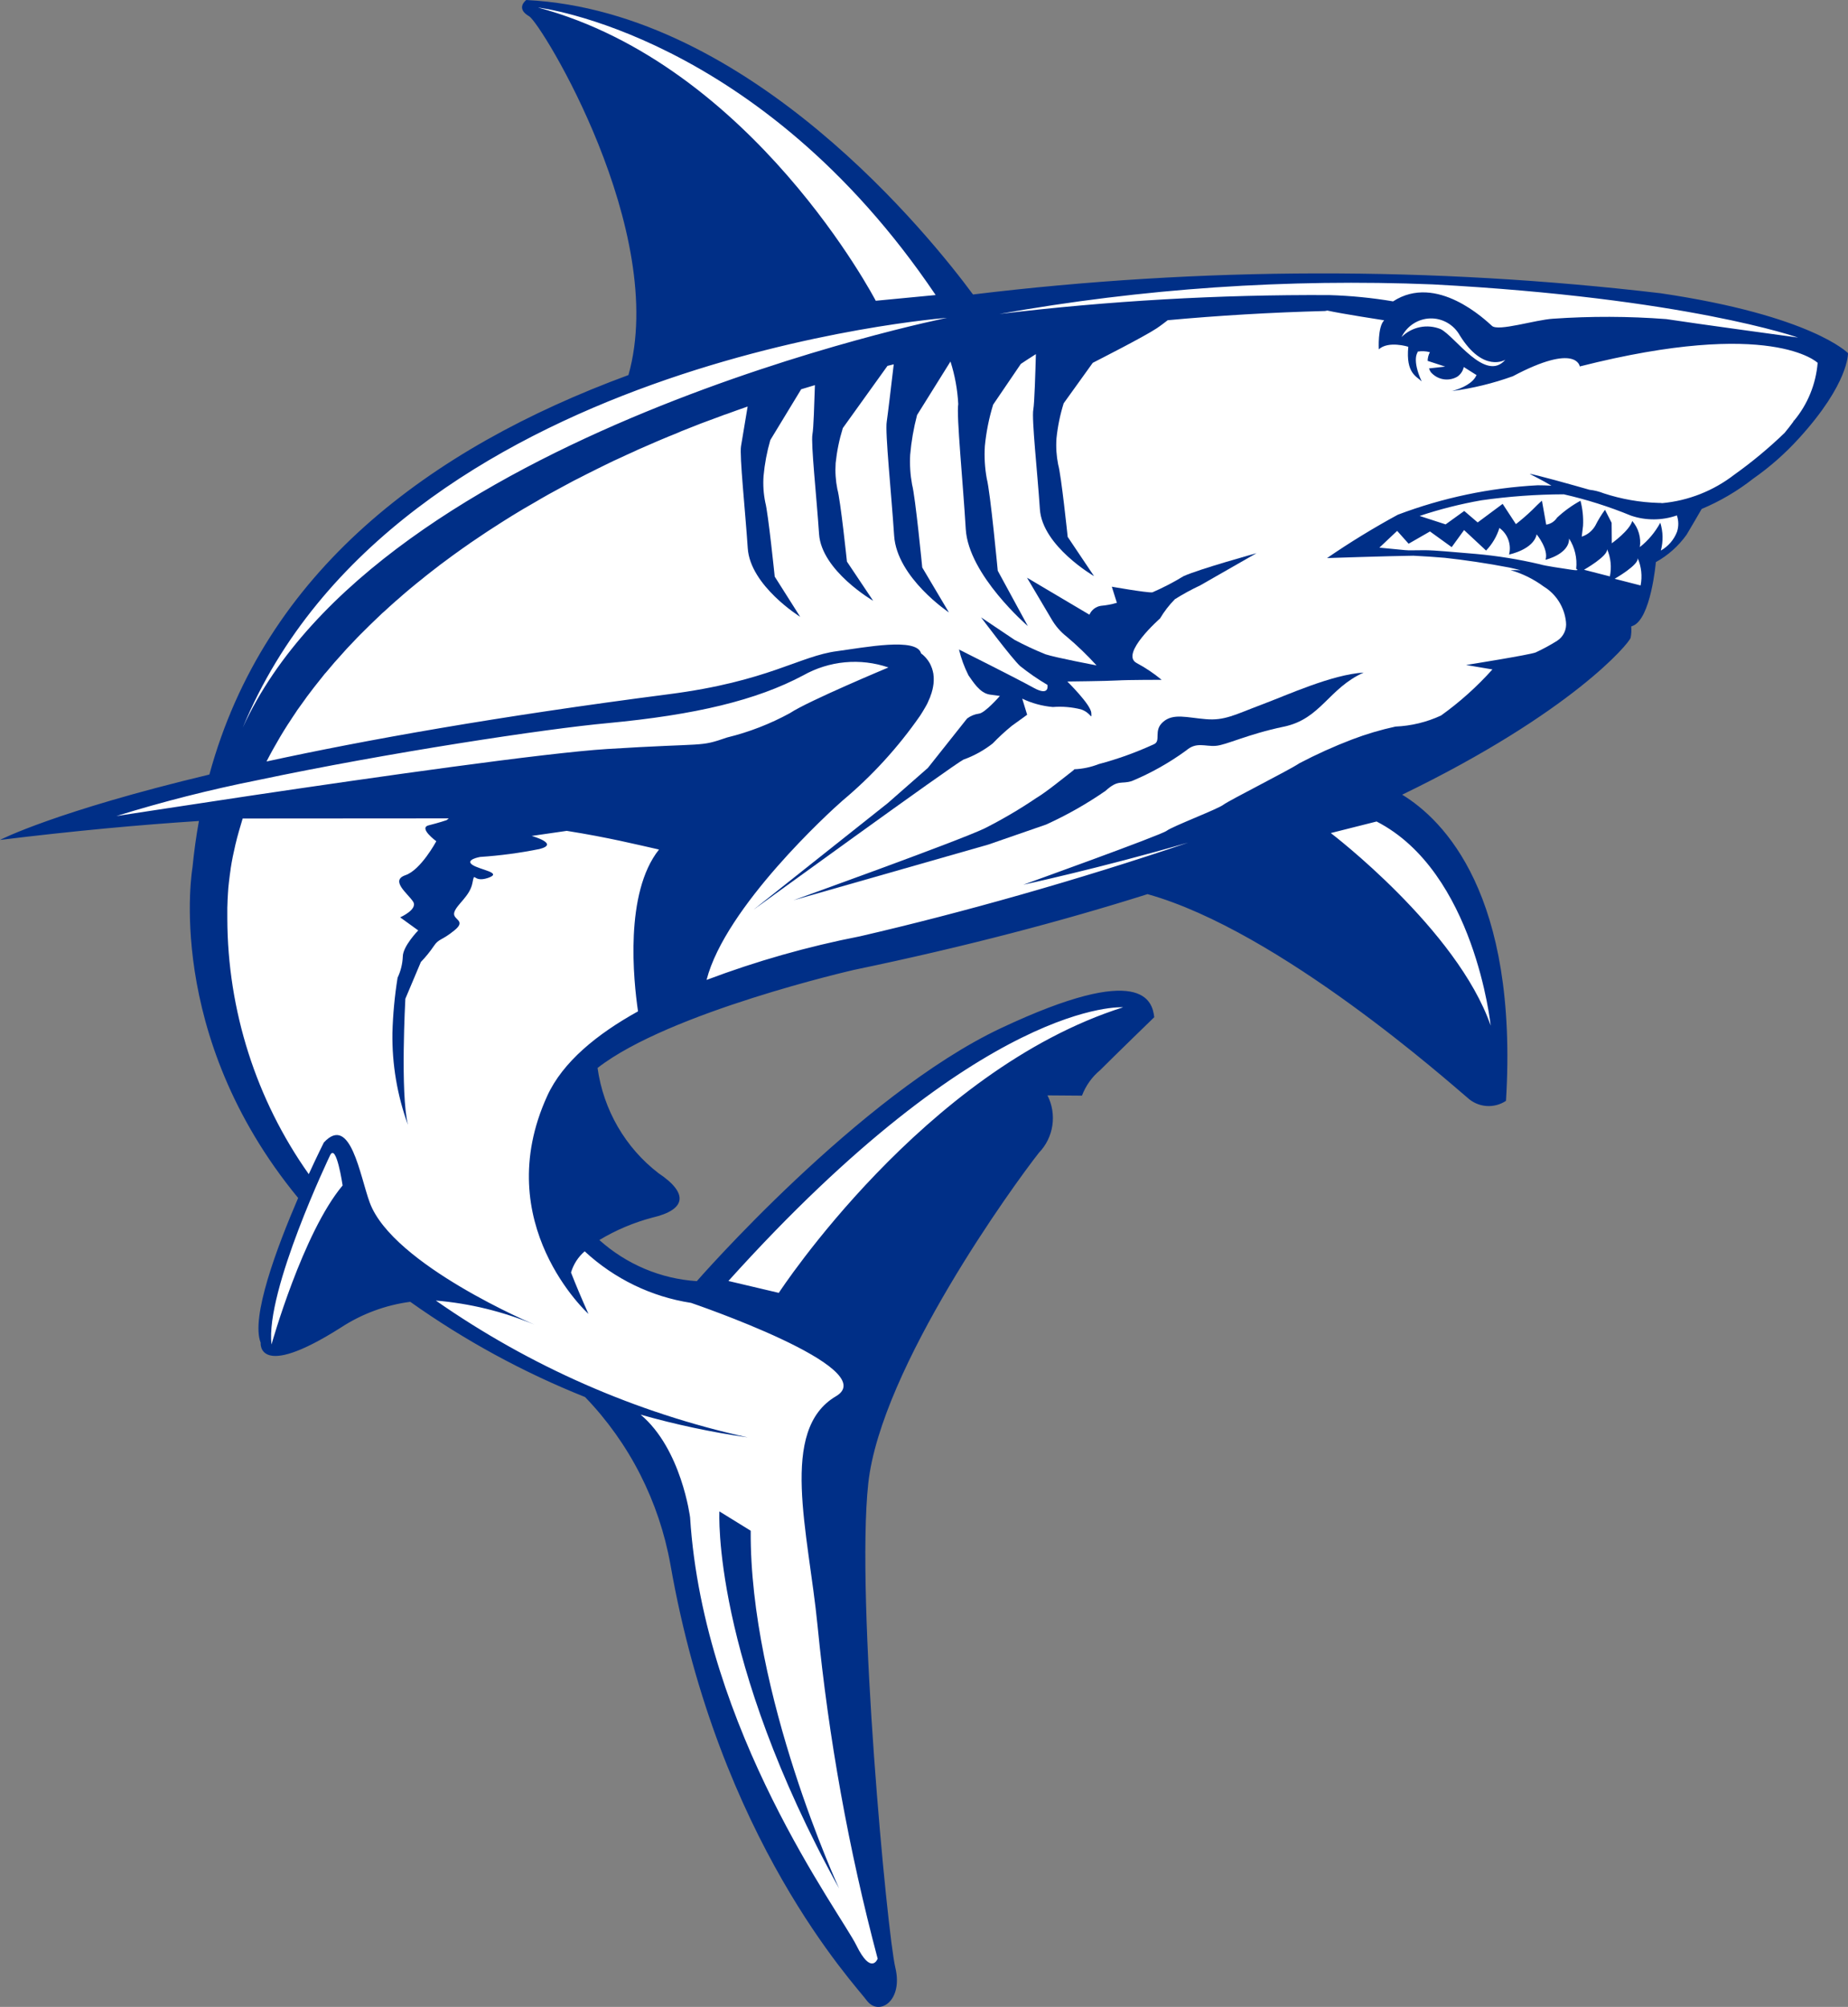
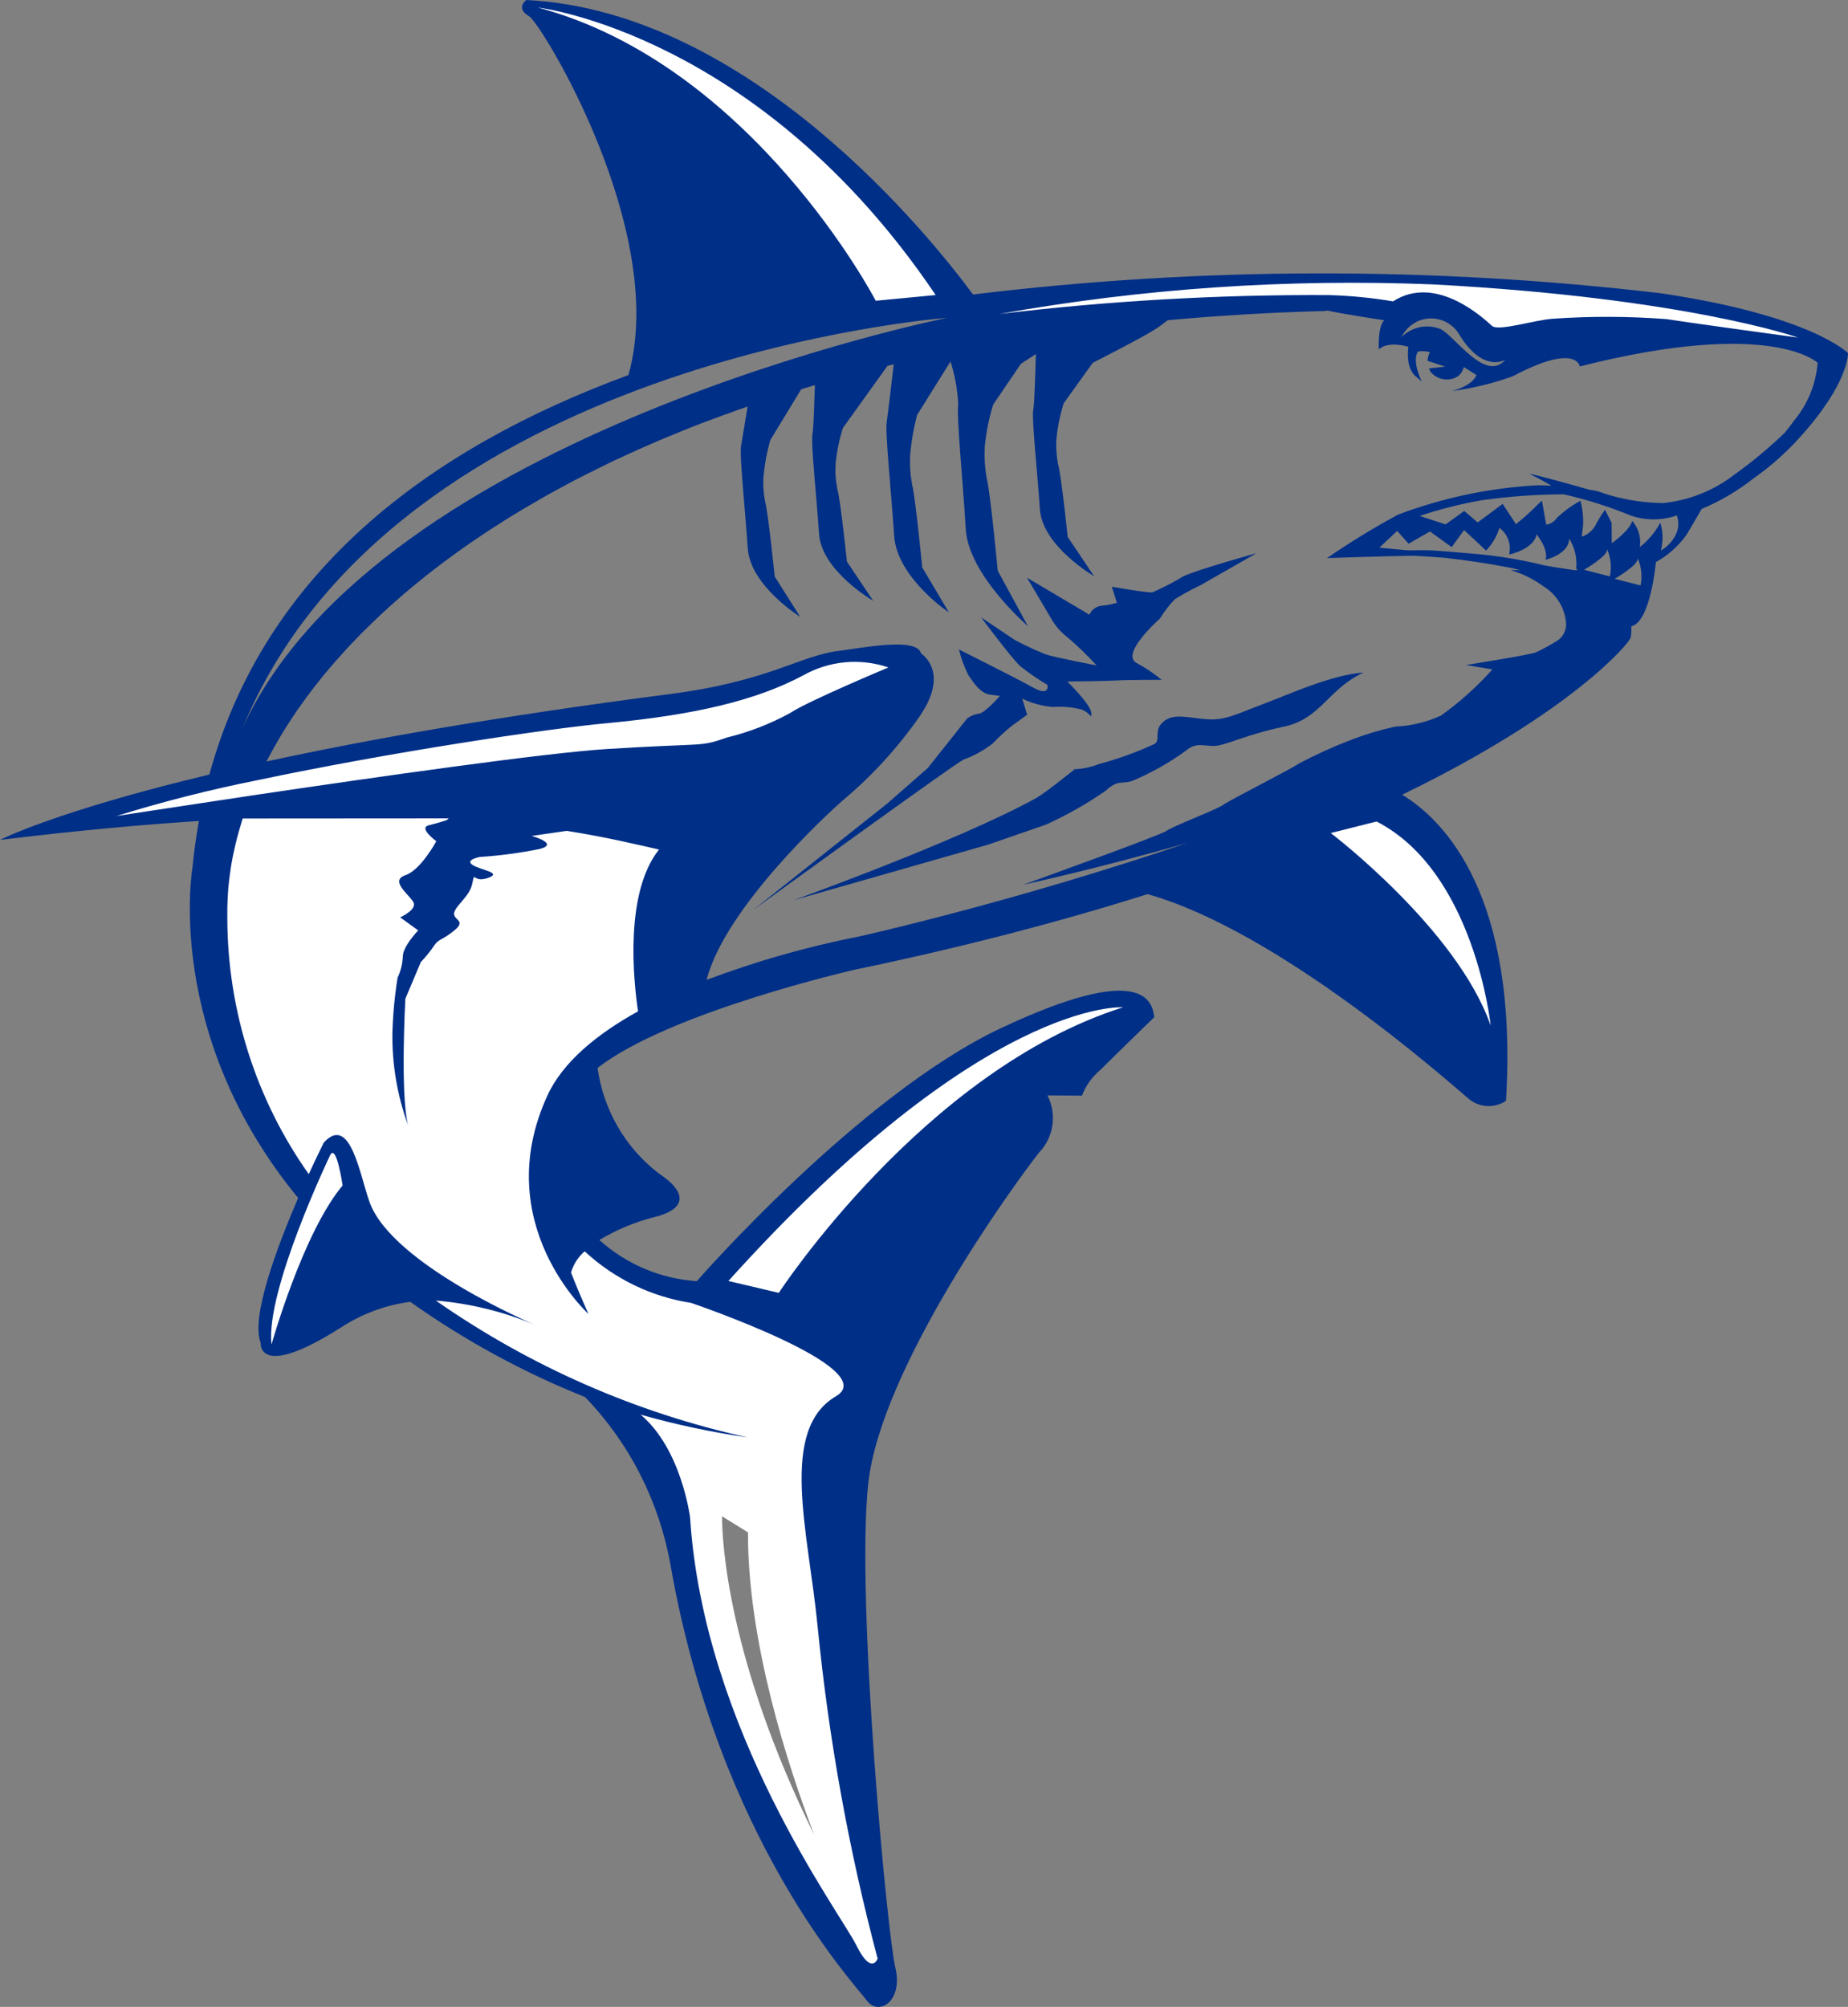
<svg xmlns="http://www.w3.org/2000/svg" width="349" height="379" viewBox="0 0 349 379" fill="none">
  <rect x="0" y="0" width="349" height="379" fill="#808080" stroke="none" />
  <g clip-path="url(#clip0_4585_3895)">
    <path d="M62.793 217.216C62.428 217.216 62.114 217.452 61.878 217.947C61.373 218.993 49.579 243.776 50.767 253.959L51.778 254.035C51.832 253.823 57.741 232.95 65.101 224.2L65.244 224.033L65.213 223.787C64.241 217.216 63.145 217.216 62.793 217.216Z" fill="white" />
    <path d="M114.721 141.957C121.033 141.564 125.108 141.406 127.795 141.299C131.094 141.451 134.39 140.928 137.486 139.759C139.05 139.219 140.398 138.802 141.623 138.411C144.39 137.734 147.035 136.618 149.461 135.103C152.796 132.874 167.816 126.581 167.966 126.526L169.089 126.046L167.966 125.565C165.945 124.802 163.802 124.433 161.648 124.477C158.086 124.496 154.583 125.394 151.437 127.093C142.675 131.729 131.369 134.479 114.724 136.033C103.658 137.059 73.7 141.499 48.517 146.827C39.502 148.619 30.584 150.885 21.799 153.617L22.042 154.644C22.042 154.644 32.948 152.931 47.463 150.766C71.791 147.151 103.2 142.689 114.721 141.957Z" fill="white" />
    <path d="M211.78 189.693C209.851 189.693 202.587 190.212 190.158 196.829C174.001 205.425 156.182 220.478 137.192 241.574L136.616 242.232L147.307 244.747L147.505 244.439C147.781 244.027 175.241 202.435 212.264 190.718L212.135 189.709C212.017 189.696 211.898 189.69 211.78 189.693Z" fill="white" />
    <path d="M154.916 307.009C154.568 303.395 154.063 299.754 153.571 296.209C151.612 282.237 149.775 269.039 158.139 264.122C158.652 263.91 159.088 263.54 159.386 263.065C159.684 262.589 159.829 262.031 159.801 261.468C159.204 255.414 133.591 246.538 130.604 245.532C123.203 244.396 116.3 241.047 110.771 235.91L110.42 235.584L110.082 235.91C108.777 237.03 107.824 238.515 107.341 240.181L107.297 240.344L107.361 240.5C107.989 242.123 108.676 243.775 109.423 245.532C104.863 240.425 101.895 234.055 100.896 227.229C99.896 220.402 100.91 213.428 103.808 207.189C106.381 201.528 112.076 196.245 120.746 191.446L121.063 191.283L121.012 190.909C120.06 184.498 118.537 168.712 124.87 160.744L125.344 160.089L124.569 159.917C123.764 159.742 122.9 159.544 121.958 159.339C118.165 158.454 113.455 157.4 107.119 156.387L107.037 156.371L100.336 157.346L100.292 158.375C101.171 158.571 102.004 158.939 102.746 159.457C102.438 159.639 102.102 159.766 101.753 159.834C98.068 160.566 94.342 161.062 90.597 161.319C89.812 161.437 88.487 161.788 88.32 162.61C88.262 162.897 88.32 163.323 88.938 163.754C89.624 164.137 90.347 164.447 91.096 164.679C91.534 164.801 91.961 164.962 92.372 165.159C92.242 165.203 92.115 165.254 91.99 165.312C91.621 165.43 91.239 165.501 90.853 165.524C90.562 165.534 90.274 165.449 90.034 165.281C89.897 165.188 89.738 165.133 89.573 165.121C89.034 165.121 88.942 165.543 88.716 166.674C88.355 167.937 87.673 169.08 86.74 169.989C86.136 170.588 85.652 171.301 85.316 172.088C85.225 172.42 85.236 172.772 85.347 173.097C85.459 173.422 85.666 173.704 85.941 173.905C86.112 174.084 86.282 174.247 86.276 174.385C86.276 174.449 86.207 174.724 85.484 175.299C84.792 175.887 84.042 176.399 83.244 176.826C82.523 177.169 81.913 177.717 81.49 178.403C80.774 179.433 79.978 180.402 79.11 181.301L76.076 188.406L76.038 188.585C76.007 189.13 75.478 199.145 75.85 206.56C74.905 202.814 74.493 198.95 74.629 195.085C74.747 191.667 75.052 188.258 75.543 184.875C76.166 183.559 76.516 182.126 76.571 180.665C76.571 179.227 78.581 176.861 79.346 176.084L79.783 175.649L76.564 173.321C77.322 172.88 78.387 172.142 78.633 171.25C78.699 171.037 78.717 170.812 78.684 170.591C78.651 170.37 78.568 170.16 78.441 169.977C78.126 169.531 77.781 169.108 77.407 168.712C76.724 167.954 75.782 166.91 75.915 166.354C75.98 166.085 76.39 165.894 76.714 165.788C79.793 164.756 82.722 159.339 82.831 159.099L83.07 158.694L82.681 158.428C81.722 157.716 80.827 156.748 80.838 156.474C80.907 156.428 80.985 156.398 81.067 156.387C83.005 155.883 84.446 155.395 84.497 155.379L84.668 155.282C84.668 155.282 84.818 155.162 85.067 154.969L86.245 154.034L45.838 154.043L45.435 154.109L45.333 154.467C45.118 155.138 44.937 155.781 44.722 156.429L44.599 156.866C44.384 157.652 44.193 158.451 44.036 159.121L43.995 159.255C43.606 160.847 43.288 162.45 43.046 164.111C42.93 164.827 42.834 165.524 42.759 166.226L42.728 166.556C42.643 167.284 42.588 168.015 42.534 168.762L42.52 168.934C42.472 169.581 42.445 170.229 42.431 170.88L42.421 171.394C42.418 172.095 42.418 172.793 42.421 173.486C42.487 190.915 47.898 207.887 57.898 222.034L58.4 222.777L58.783 221.961C60.257 218.739 61.363 216.472 61.575 216.06C62.068 215.41 62.79 214.98 63.589 214.861C65.678 214.861 67.153 219.954 68.224 223.675C68.614 225.017 68.986 226.281 69.347 227.298C72.256 235.121 84.541 242.606 92.878 246.889C89.446 245.846 85.9 245.246 82.323 245.101L80.63 245.049L82.009 246.043C95.695 255.662 110.748 263.089 126.645 268.066C124.709 267.576 122.835 267.097 121.128 266.652L120.657 267.552C128.13 273.803 129.809 286.487 129.809 286.584C131.963 320.588 150.438 350.111 158.33 362.693C159.774 365 160.815 366.662 161.276 367.603C162.501 370.098 163.621 371.321 164.686 371.321C165.035 371.294 165.369 371.162 165.645 370.942C165.92 370.721 166.126 370.423 166.236 370.084L166.287 369.924L166.236 369.768C160.81 349.192 157.024 328.204 154.916 307.009V307.009ZM136.36 286.351L141.258 289.378C141.193 310.039 148.751 333.338 153.731 346.438C137.367 313.201 136.36 290.962 136.36 286.351Z" fill="white" />
    <path d="M260.198 154.682L260.038 154.583L250.152 157.09L251.019 157.735C251.251 157.921 274.815 175.995 281.038 193.861L282.018 193.635C281.997 193.335 278.785 164.207 260.198 154.682Z" fill="white" />
    <path d="M164.928 57.046L165.089 57.356L177.613 56.148L177.104 55.427C144.068 6.373 102.08 0.95 101.671 0.905L101.479 1.925C141.405 12.602 164.696 56.609 164.928 57.046Z" fill="white" />
    <path d="M246.018 56.188C248.176 56.188 249.848 56.206 251.043 56.254C255.052 56.37 259.048 56.761 263.004 57.427L263.192 57.455L263.373 57.356C264.972 56.295 266.841 55.733 268.749 55.738C273.516 56.1 277.979 58.258 281.267 61.79L281.431 61.92C281.898 62.263 282.473 62.42 283.046 62.359C284.902 62.23 286.744 61.939 288.552 61.489C290.137 61.134 291.74 60.867 293.355 60.691C295.703 60.546 300.906 60.337 305.623 60.337C308.628 60.279 311.633 60.427 314.618 60.778C319.926 61.598 339.312 64.231 339.496 64.271L339.725 63.254C339.523 63.169 317.98 55.717 270.606 53.198C265.585 52.919 260.348 52.786 255.006 52.786C232.754 52.89 210.549 54.893 188.625 58.774L188.779 59.799C218.839 56.67 237.542 56.188 246.018 56.188Z" fill="white" />
-     <path d="M276.112 63.054C275.452 62.046 274.572 61.207 273.54 60.603C272.509 59.999 271.354 59.646 270.166 59.572C268.952 59.648 267.777 60.033 266.748 60.692C265.718 61.35 264.868 62.261 264.274 63.341L265.052 64.003C266.296 62.851 267.89 62.169 269.568 62.069C270.357 62.067 271.135 62.252 271.842 62.609C272.878 63.302 273.828 64.119 274.672 65.043C276.914 67.201 279.434 69.679 281.885 69.679C282.422 69.671 282.951 69.544 283.435 69.305C283.918 69.067 284.345 68.724 284.684 68.299L284.028 67.498C284.015 67.498 280.229 69.679 276.112 63.054Z" fill="white" />
-     <path d="M178.961 60.545L178.821 59.525C159.793 61.462 141.06 65.698 123.016 72.144C95.864 81.896 60.38 101.088 45.391 137.202L46.33 137.612C71.495 82.694 177.896 60.768 178.961 60.545Z" fill="white" />
-     <path d="M343.62 68.159C343.466 67.999 339.67 64.401 327.105 64.401C317.498 64.647 307.953 66.05 298.669 68.58C298.344 68.054 297.876 67.635 297.323 67.373C296.77 67.111 296.154 67.016 295.549 67.099C292.006 67.488 288.59 68.666 285.544 70.55C283.025 71.426 280.462 72.166 277.867 72.769C278.52 72.327 279.028 71.697 279.328 70.96L279.526 70.284L278.901 70.274L276.095 68.495L275.935 69.201C275.796 69.825 275.427 70.369 274.904 70.722C274.412 71.008 273.852 71.152 273.286 71.137C272.792 71.163 272.299 71.076 271.843 70.882C271.387 70.688 270.98 70.392 270.651 70.016L272.979 69.754L273.085 68.738L270.166 67.766C270.209 67.419 270.317 67.083 270.483 66.776L270.787 66.224L270.234 66.022C269.796 65.859 269.331 65.785 268.865 65.803C268.458 65.809 268.051 65.837 267.647 65.888L267.186 65.948L267.196 66.413C266.731 67.608 266.737 68.94 267.213 70.131C266.4 68.756 266.128 67.119 266.452 65.548L266.49 65.121L266.1 64.992C265.16 64.719 264.19 64.574 263.213 64.559C262.417 64.533 261.624 64.684 260.891 65.001C260.769 63.567 261.074 62.129 261.769 60.876L262.506 60.134L261.482 59.985C261.407 59.955 253.422 58.732 250.78 58.141L250.674 58.108L250.231 58.214C240.184 58.47 230.186 59.05 220.498 59.947L220.341 59.955L219.853 60.337C219.372 60.704 218.832 61.116 218.146 61.567C215.944 63.039 208.431 66.889 206.151 68.057L200.47 75.868L200.378 76.024C199.693 78.239 199.237 80.519 199.016 82.83C199.037 83.369 199.027 83.873 199.016 84.369C198.93 85.544 199.042 86.725 199.348 87.862C199.901 89.702 201.112 101.33 201.133 101.446L204.717 106.905C201.877 104.833 197.197 100.722 196.897 96.118C196.733 93.722 196.501 90.954 196.268 88.268C195.848 84.666 195.635 81.043 195.63 77.416C195.866 76.136 196.046 70.284 196.145 66.893L196.163 65.925L195.354 66.434C194.357 67.072 193.377 67.715 192.514 68.269L187.137 76.117L187.058 76.261C186.256 78.863 185.732 81.545 185.495 84.262C185.516 84.918 185.512 85.523 185.502 86.159C185.39 87.623 185.517 89.095 185.877 90.516C186.516 92.971 187.909 107.673 187.915 107.818L192.083 115.606C188.833 112.276 183.256 105.809 182.894 99.881C182.713 96.853 182.447 93.371 182.184 89.993C181.709 85.476 181.47 80.936 181.471 76.393C181.393 73.585 180.899 70.806 180.006 68.149L179.692 66.997L172.755 78.087L172.694 78.25C172.026 80.772 171.585 83.35 171.376 85.954C171.427 86.55 171.417 87.13 171.411 87.7C171.319 89.031 171.436 90.369 171.759 91.663C172.353 93.803 173.657 107.083 173.67 107.215L177.398 113.628C174.541 111.237 169.717 106.468 169.369 101.125C169.192 98.375 168.929 95.204 168.676 92.16C168.225 88.024 167.988 83.866 167.966 79.704C168.198 78.226 169.041 71.019 169.294 68.861L169.379 68.116L167.307 68.635L158.756 80.523L158.681 80.693C157.988 82.906 157.529 85.189 157.313 87.502C157.338 88.012 157.338 88.524 157.313 89.034C157.213 90.207 157.328 91.388 157.654 92.518C158.203 94.386 159.415 105.988 159.422 106.115L163.003 111.572C160.173 109.496 155.493 105.39 155.186 100.774C155.022 98.385 154.776 95.588 154.568 92.895C154.136 89.309 153.927 85.7 153.94 82.088C154.145 80.968 154.312 76.393 154.401 72.769L154.411 72.042L153.762 72.242C152.943 72.484 152.114 72.73 151.304 72.977L150.97 73.078L145.03 82.83L144.986 82.974C144.321 85.236 143.883 87.56 143.679 89.912C143.715 90.432 143.717 90.954 143.685 91.475C143.607 92.674 143.723 93.878 144.027 95.039C144.573 96.945 145.781 108.82 145.795 108.948L149.256 114.507C146.519 112.366 142.023 108.176 141.716 103.488C141.555 101.007 141.309 98.168 141.081 95.421C140.673 91.745 140.46 88.048 140.442 84.349C140.623 83.304 141.214 79.704 141.699 76.855L141.832 76.005L141.023 76.285C139.695 76.735 138.401 77.206 137.104 77.659L136.052 78.043C134.981 78.455 133.888 78.858 132.796 79.27L132.178 79.503C130.925 79.975 129.69 80.476 128.468 80.968L127.546 81.346C126.556 81.746 125.569 82.157 124.569 82.587L123.764 82.927C122.562 83.433 121.381 83.942 120.22 84.479L119.517 84.804C118.555 85.219 117.602 85.664 116.656 86.115L115.762 86.531C114.615 87.083 113.489 87.603 112.369 88.164L112.076 88.311C111.058 88.817 110.058 89.333 109.065 89.847L108.181 90.297C107.211 90.819 106.235 91.328 105.289 91.853L104.948 92.019C103.9 92.594 102.866 93.171 101.783 93.784L101.05 94.221C100.21 94.703 99.377 95.193 98.551 95.671L97.943 96.043C96.967 96.644 95.974 97.244 95.028 97.834L94.359 98.265C93.594 98.736 92.823 99.245 92.051 99.735L91.348 100.196C90.426 100.819 89.491 101.44 88.6 102.056L88.204 102.343C87.426 102.873 86.634 103.436 85.869 103.986L85.19 104.48C84.337 105.116 83.476 105.733 82.65 106.367L82.606 106.401C82.582 106.424 82.582 106.429 82.551 106.429V106.442C81.722 107.083 80.895 107.72 80.1 108.365L79.451 108.863C78.749 109.423 78.059 109.995 77.39 110.561L76.997 110.875C76.229 111.529 75.447 112.194 74.693 112.854L74.164 113.336C73.543 113.892 72.928 114.425 72.334 114.984L71.843 115.433C71.106 116.114 70.399 116.79 69.699 117.467L69.33 117.828C68.743 118.418 68.16 118.981 67.593 119.568L67.098 120.07C66.418 120.765 65.766 121.453 65.118 122.139L65.49 122.504L65.002 122.266C64.398 122.919 63.814 123.571 63.247 124.245L62.773 124.777C62.213 125.409 61.67 126.059 61.103 126.728L60.977 126.881C60.394 127.605 59.827 128.296 59.274 128.998L58.874 129.516C58.407 130.117 57.973 130.701 57.533 131.295L57.229 131.707C56.707 132.404 56.219 133.12 55.71 133.827L55.423 134.271C55.017 134.85 54.635 135.462 54.239 136.049L53.904 136.558C53.45 137.262 53.01 137.981 52.583 138.688L52.433 138.954C52.04 139.595 51.682 140.24 51.32 140.868L51.023 141.407C50.638 142.098 50.276 142.788 49.893 143.565L49.385 144.534L50.446 144.308C72.15 139.595 97.691 135.314 126.372 131.615C134.421 130.665 142.328 128.724 149.918 125.834C152.587 124.76 155.358 123.968 158.186 123.474C158.889 123.38 159.668 123.272 160.497 123.155C163.414 122.65 166.361 122.342 169.318 122.236C171.81 122.236 173.24 122.695 173.459 123.527L173.575 123.765L173.704 123.862L174.032 123.466L173.821 123.96L174.145 123.543L173.947 124.047L174.107 124.177L174.418 123.791L174.305 124.118L174.135 124.207L174.227 124.306C174.305 124.408 174.401 124.478 174.507 124.606L175.056 125.365C175.1 125.449 175.147 125.53 175.2 125.609C175.241 125.701 175.285 125.775 175.343 125.901C175.483 126.236 175.593 126.583 175.671 126.938C175.711 127.065 175.739 127.196 175.753 127.329L175.818 127.749C175.818 127.852 175.828 127.959 175.835 128.161C175.835 128.279 175.835 128.394 175.828 128.632C175.818 128.745 175.807 128.873 175.797 129.101C175.753 129.438 175.671 129.778 175.568 130.234C175.527 130.378 175.483 130.541 175.446 130.701L175.934 130.842L175.377 130.913L175.159 131.486C175.104 131.606 175.056 131.73 174.998 131.883L174.585 132.757C174.506 132.93 174.416 133.097 174.316 133.259L174.227 133.438C174.135 133.594 174.046 133.752 173.896 134.001L173.8 134.15C173.657 134.389 173.5 134.621 173.326 134.871C169.325 140.645 164.594 145.858 159.255 150.374L158.787 150.767C158.576 150.968 136.756 170.107 132.946 184.924L132.687 185.897L133.629 185.546C143.022 182 152.688 179.254 162.528 177.337C182.392 172.724 204.423 166.431 224.55 159.617L224.246 158.62C215.446 161.179 207.315 163.233 201.566 164.614C209.469 161.738 219.894 157.888 220.648 157.301C222.346 156.404 224.094 155.607 225.881 154.914C227.759 154.21 229.585 153.373 231.346 152.407C231.831 152.012 234.883 150.407 237.815 148.864C241.185 147.085 244.677 145.252 245.656 144.559C248.862 142.9 252.156 141.423 255.522 140.134C258.169 139.14 260.882 138.336 263.639 137.725C264.534 137.561 265.329 137.479 266.063 137.382C268.264 137.234 270.412 136.626 272.371 135.595C275.968 133.034 279.275 130.076 282.233 126.775L282.892 126.067L280.062 125.588C283.749 124.98 289.412 124.023 290.221 123.689C291.631 123.038 293.001 122.302 294.324 121.484C294.993 121.065 295.53 120.46 295.872 119.74C296.214 119.02 296.346 118.216 296.253 117.422C296.099 115.972 295.621 114.577 294.855 113.345C294.09 112.112 293.057 111.075 291.835 110.312C290.388 109.301 288.839 108.452 287.214 107.777L287.299 107.187C286.606 107.008 285.906 106.836 285.155 106.678C281.253 105.901 276.782 105.244 272.924 104.833C270.985 104.659 269.132 104.532 267.22 104.445L267.367 104.435C267.848 104.435 268.428 104.423 269.132 104.423C270.576 104.435 272.583 104.612 275.348 104.841C276.375 104.921 277.502 105.013 278.734 105.116C282.743 105.482 286.723 106.129 290.644 107.053C291.569 107.334 293.966 107.691 295.87 107.976L296.71 108.108C297.018 108.159 297.33 108.189 297.642 108.198C297.768 108.217 297.897 108.201 298.015 108.152C298.133 108.104 298.237 108.024 298.315 107.922L303.82 109.329L303.561 109.48L310.15 111.171L310.31 110.733C310.705 108.871 310.513 106.929 309.76 105.185L308.781 105.512C308.852 105.976 306.865 107.604 304.698 108.843L304.531 108.921C304.905 107.103 304.711 105.211 303.978 103.51L304.678 103.012C306.096 102.032 307.338 100.812 308.35 99.405C308.744 99.935 309.024 100.544 309.171 101.192C309.318 101.84 309.33 102.512 309.204 103.165L308.675 104.819L310.003 103.736C311.261 102.694 312.388 101.498 313.358 100.175C313.615 101.367 313.552 102.607 313.177 103.766L312.573 105.197L313.901 104.423C315.418 103.579 316.588 102.212 317.202 100.567C317.571 99.439 317.55 98.217 317.144 97.103L316.919 96.653L316.468 96.862C315.58 97.221 314.638 97.421 313.682 97.454L313.58 97.118L313.457 97.461C313.223 97.481 312.989 97.49 312.754 97.485C311.193 97.473 309.64 97.261 308.132 96.853C306.664 96.432 305.221 95.927 303.81 95.339C301.115 94.109 298.265 93.265 295.341 92.832C290.108 92.844 284.882 93.223 279.7 93.965C275.714 94.665 271.781 95.655 267.933 96.925L266.425 97.433L273.095 99.613L276.495 97.159L279.034 99.315L283.663 95.885L286.162 99.735L286.599 99.389C287.717 98.529 288.784 97.602 289.794 96.615C290.252 96.147 290.6 95.817 290.866 95.557L291.59 99.584H292.006C292.498 99.532 292.973 99.372 293.399 99.116C293.824 98.859 294.19 98.511 294.471 98.097C295.566 97.022 296.799 96.104 298.137 95.367C298.432 96.625 298.533 97.921 298.437 99.21L298.113 102.056L298.847 101.834C300.068 101.464 301.1 100.624 301.725 99.493C302.113 98.719 302.559 97.976 303.06 97.271L303.851 98.861L303.872 103.51L302.991 103.797C303.059 104.277 301.073 105.901 298.895 107.137L298.376 107.435C298.343 107.341 298.293 107.255 298.229 107.18C298.365 105.144 297.843 103.119 296.741 101.414L295.768 99.933L295.809 101.714C295.839 103.552 293.679 104.567 292.494 104.98C292.285 103.361 291.625 101.836 290.593 100.586L289.907 99.757L289.699 100.819C289.316 102.662 286.886 103.634 285.629 104.035C285.699 103.112 285.533 102.186 285.149 101.347C284.764 100.508 284.174 99.784 283.435 99.245L282.731 98.787L282.646 99.643C282.265 100.987 281.565 102.215 280.608 103.219L276.42 99.325L274.037 102.619L270.077 99.757L266.138 102.034L263.865 99.507L259.304 103.823L260.454 103.933C260.454 103.933 264.51 104.327 265.288 104.404C265.484 104.425 265.681 104.435 265.879 104.435C261.929 104.515 255.546 104.704 252.422 104.808C256.232 102.233 260.167 99.855 264.213 97.683C272.618 94.509 281.449 92.652 290.402 92.176C291.173 92.176 292.054 92.189 292.979 92.242L293.262 91.269C293.088 91.164 292.907 91.052 292.716 90.954C294.617 91.475 297.137 92.16 300.083 92.992C300.947 93.081 301.794 93.291 302.602 93.616C305.925 94.722 309.383 95.354 312.877 95.494C313 95.494 313.123 95.494 313.345 95.482C313.552 95.486 313.76 95.5 313.966 95.525C318.989 95.061 323.784 93.175 327.808 90.08C331.193 87.648 334.406 84.978 337.424 82.088C337.772 81.655 338.12 81.233 338.417 80.832L338.431 80.846L339.107 79.899L339.127 79.88L339.196 79.758C341.85 76.607 343.456 72.682 343.784 68.545L343.794 68.323L343.62 68.159ZM227.895 140.274C227.494 140.218 227.089 140.185 226.684 140.177C225.579 140.153 224.506 140.56 223.686 141.315C220.551 143.604 217.168 145.519 213.603 147.022C213.108 147.161 212.597 147.235 212.084 147.243C211.396 147.269 210.72 147.435 210.096 147.731C209.473 148.027 208.913 148.447 208.451 148.967C204.945 151.375 201.241 153.472 197.381 155.235L186.509 158.991L164.034 165.406C173.015 162.124 183.467 158.218 186.174 156.912C188.928 155.569 191.587 154.032 194.132 152.313C194.835 151.847 195.449 151.463 195.988 151.14C197.946 149.857 199.831 148.463 201.634 146.965C202.106 146.599 202.495 146.28 202.819 146.041C202.913 145.97 203.003 145.894 203.089 145.813C204.629 145.627 206.148 145.287 207.622 144.797C210.871 143.935 214.051 142.819 217.132 141.461C217.481 141.299 217.788 141.153 218.075 141.033C219.085 140.634 219.116 139.717 219.119 138.987C219.073 138.567 219.127 138.142 219.278 137.749C219.429 137.356 219.672 137.006 219.986 136.73C220.763 136.095 221.747 135.782 222.741 135.853C223.645 135.876 224.547 135.956 225.441 136.094C226.147 136.179 226.875 136.271 227.677 136.346C228.069 136.375 228.438 136.384 228.786 136.384C231.241 136.252 233.647 135.632 235.87 134.562C236.617 134.271 237.44 133.962 238.344 133.594C239.344 133.227 240.478 132.772 241.683 132.281C245.944 130.434 250.355 128.97 254.866 127.906C253.265 129.006 251.78 130.272 250.435 131.685C248.317 134.162 245.501 135.916 242.369 136.709C239.281 137.373 236.238 138.239 233.258 139.299C232.045 139.776 230.787 140.122 229.503 140.332C228.967 140.351 228.429 140.332 227.895 140.274V140.274ZM184.891 135.288C186.144 135.194 188.513 132.578 189.206 131.777L189.844 131.043L186.994 130.638C185.581 130.449 184.495 128.922 183.713 127.789C183.584 127.605 183.447 127.409 183.317 127.235C182.691 126.1 182.215 124.886 181.9 123.625C184.72 125.048 192.421 128.931 194.937 130.327C195.571 130.736 196.292 130.985 197.04 131.054C197.237 131.066 197.434 131.03 197.614 130.947C197.795 130.865 197.952 130.739 198.074 130.581C198.202 130.38 198.288 130.154 198.329 129.918C198.37 129.683 198.365 129.441 198.313 129.207L198.265 128.99L198.074 128.884C196.309 127.834 194.613 126.668 192.998 125.391C192.029 124.505 189.386 121.116 187.557 118.741L191.373 121.293C193.302 122.32 195.285 123.24 197.313 124.047C199.242 124.717 206.676 126.121 206.987 126.177L208.527 126.469L207.445 125.3C205.663 123.328 203.749 121.486 201.717 119.785C200.631 118.924 199.715 117.863 199.016 116.656L195.408 110.577L205.99 116.838L206.209 116.298C206.367 115.944 206.609 115.634 206.911 115.396C207.214 115.157 207.569 114.998 207.946 114.931C209.006 114.86 210.053 114.655 211.063 114.319L211.558 114.168L210.722 111.451C212.449 111.754 216.398 112.394 217.508 112.394H217.672C218.647 112.178 219.564 111.746 220.358 111.129C221.44 110.439 222.566 109.822 223.728 109.284C225.441 108.511 229.92 107.137 233.313 106.153L226.434 110.073C224.764 110.86 223.142 111.749 221.577 112.736C220.453 113.845 219.478 115.1 218.679 116.47C217.866 117.168 213.08 121.531 213.36 124.147C213.396 124.464 213.509 124.767 213.688 125.029C213.868 125.291 214.108 125.503 214.388 125.647C215.596 126.316 216.768 127.052 217.897 127.852C215.863 127.873 212.35 127.906 211.015 127.979C209.155 128.097 201.634 128.191 201.566 128.191L200.317 128.199L201.204 129.087C202.744 130.546 204.122 132.171 205.315 133.934C205.007 133.728 204.673 133.568 204.321 133.458C203.519 133.161 202.669 133.019 201.816 133.038L200.651 133.048C200.174 133.048 199.583 133.038 198.856 132.982C196.922 132.819 195.031 132.308 193.271 131.474L192.189 130.939L193.367 134.77L190.739 136.687C189.451 137.729 188.231 138.855 187.086 140.057C185.894 141.056 184.54 141.837 183.085 142.365C182.628 142.566 182.17 142.771 181.754 142.969C180.784 143.435 170.626 150.688 160.828 157.735L167.997 152.061L175.636 145.353L182.952 136.085C183.527 135.667 184.192 135.394 184.891 135.288V135.288Z" fill="white" />
    <path d="M187.468 140.403C188.602 139.223 189.804 138.114 191.069 137.082L193.981 134.978L193.049 131.94C194.869 132.807 196.826 133.341 198.828 133.517C200.614 133.376 202.411 133.526 204.15 133.962C206.092 134.62 206.181 136.137 206.092 134.62C206 133.057 201.566 128.701 201.566 128.701C201.566 128.701 209.154 128.621 211.042 128.501C212.926 128.383 219.381 128.383 219.381 128.383C217.904 127.161 216.311 126.092 214.626 125.191C211.489 123.466 219.068 116.805 219.068 116.805C219.858 115.475 220.805 114.249 221.887 113.153C223.426 112.189 225.019 111.32 226.659 110.55L237.293 104.466C237.293 104.466 226.468 107.463 223.515 108.809C221.62 109.966 219.649 110.989 217.617 111.87C216.504 111.949 209.97 110.799 209.97 110.799L210.926 113.837C209.944 114.127 208.937 114.318 207.919 114.405C207.446 114.474 206.998 114.664 206.617 114.957C206.236 115.251 205.935 115.638 205.741 116.082L193.95 109.096L198.575 116.911C199.313 118.196 200.289 119.324 201.45 120.229C203.443 121.91 205.324 123.722 207.082 125.655C207.082 125.655 199.395 124.206 197.456 123.564C195.463 122.76 193.512 121.85 191.612 120.839L185.28 116.588C185.28 116.588 191.062 124.333 192.656 125.787C194.289 127.093 196.01 128.279 197.807 129.337C197.807 129.337 198.316 131.606 195.203 129.889C192.049 128.134 181.108 122.657 181.108 122.657C181.515 124.352 182.117 125.993 182.904 127.544C183.723 128.67 185.006 130.89 186.915 131.166L188.833 131.427C188.833 131.427 185.993 134.688 184.867 134.77C184.06 134.881 183.294 135.197 182.638 135.687L175.23 145.02L167.666 151.659L142.312 171.787C142.312 171.787 180.122 144.333 181.958 143.447C183.942 142.738 185.802 141.71 187.468 140.403V140.403Z" fill="#002F87" />
    <path d="M348.999 66.689C348.999 66.689 342.186 59.599 313.58 55.375C270.443 50.302 226.872 50.382 183.754 55.611C176.063 45.201 141.848 2.12 99.39 0C99.39 0 97.267 1.55 99.936 3.08C102.172 4.345 126.33 43.727 118.684 70.829C80.984 84.711 49.972 107.987 39.543 146.268C10.302 153.261 0 158.619 0 158.619C13.982 156.905 26.431 155.761 37.566 155.04C37.054 157.888 36.648 160.793 36.351 163.811C36.351 163.811 30.828 195.282 56.307 226.231C52.242 235.677 47.34 248.797 49.227 253.566C49.227 253.566 48.507 260.787 64.387 250.696C68.344 248.113 72.814 246.455 77.475 245.841C87.749 253.135 98.83 259.172 110.491 263.827C118.861 272.499 124.479 283.529 126.617 295.49C135.745 347.56 161.408 374.681 163.675 377.767C165.949 380.846 170.611 377.927 169.089 371.592C167.553 365.247 161.599 302.012 163.972 280.155C166.348 258.285 191.54 223.599 196.22 217.673C197.572 216.271 198.455 214.471 198.742 212.529C199.029 210.586 198.705 208.601 197.818 206.857L204.334 206.907C205.046 205.027 206.227 203.369 207.762 202.097C210.844 199.015 217.982 192.094 217.982 192.094C217.617 189.042 215.828 181.543 189.021 194.169C162.228 206.796 131.597 241.941 131.597 241.941C124.785 241.5 118.309 238.768 113.188 234.173C116.315 232.293 119.685 230.869 123.2 229.941C129.542 228.467 130.123 225.401 124.357 221.55C118.092 216.736 113.954 209.593 112.85 201.681C126.388 191.114 161.316 183.15 161.316 183.15C182.518 178.739 200.859 173.863 216.715 168.855C241.683 175.828 273.948 204.64 277.133 207.3C278.111 208.204 279.356 208.751 280.673 208.858C281.989 208.965 283.304 208.625 284.41 207.891C286.769 168.922 272.637 154.848 264.806 150.075C296.891 134.537 307.756 121.386 307.947 120.434C308.089 119.734 308.126 119.016 308.057 118.304C308.132 118.27 308.227 118.25 308.302 118.211C311.784 116.973 312.713 106.153 312.713 106.153C315.003 104.889 316.987 103.12 318.519 100.975C319.622 99.12 320.888 96.952 321.359 96.118C324.846 94.655 328.126 92.725 331.112 90.38C334.265 88.174 337.165 85.615 339.759 82.751C349.245 72.338 348.999 66.689 348.999 66.689ZM270.575 53.707C318.427 56.254 339.564 63.748 339.564 63.748C339.564 63.748 320.059 61.093 314.686 60.261C307.571 59.719 300.428 59.695 293.31 60.188C289.907 60.4 282.953 62.634 281.762 61.543C280.553 60.459 271.309 51.563 263.089 56.913C259.111 56.242 255.094 55.846 251.063 55.728C230.235 55.614 209.419 56.804 188.734 59.293C215.741 54.47 243.177 52.597 270.575 53.707ZM284.291 67.938C280.519 72.313 274.805 63.499 272.064 62.151C270.823 61.646 269.465 61.519 268.155 61.785C266.845 62.052 265.639 62.7 264.684 63.65C265.188 62.62 265.958 61.749 266.911 61.13C267.864 60.51 268.965 60.166 270.095 60.135C271.225 60.103 272.343 60.385 273.328 60.949C274.313 61.514 275.129 62.341 275.689 63.341C280.154 70.527 284.291 67.938 284.291 67.938ZM101.602 1.421C101.602 1.421 143.381 6.298 176.701 55.717L165.389 56.8C165.389 56.8 142.224 12.289 101.602 1.421ZM178.855 60.022C178.855 60.022 71.429 81.61 45.851 137.39C74.713 67.841 178.855 60.022 178.855 60.022ZM21.973 154.109C30.737 151.39 39.632 149.129 48.623 147.337C73.252 142.133 103.104 137.623 114.772 136.558C131.369 134.996 142.849 132.239 151.669 127.553C154.106 126.177 156.797 125.332 159.571 125.073C162.346 124.813 165.143 125.145 167.785 126.046C167.785 126.046 152.588 132.395 149.195 134.664C145.449 136.712 141.46 138.259 137.326 139.268C131.87 141.144 133.833 140.251 114.69 141.445C102.92 142.175 70.559 146.805 47.387 150.249C32.883 152.429 21.973 154.109 21.973 154.109V154.109ZM51.272 253.906C50.094 243.746 62.336 218.178 62.336 218.178C63.52 215.76 64.705 223.87 64.705 223.87C57.198 232.802 51.272 253.906 51.272 253.906V253.906ZM212.107 190.22C174.476 202.123 147.078 244.153 147.078 244.153L137.561 241.909C185.812 188.348 212.107 190.22 212.107 190.22V190.22ZM124.442 160.451C117.919 168.648 119.629 185.119 120.493 190.989C112.799 195.248 106.279 200.527 103.35 206.953C92.317 231.092 111.133 248.13 111.133 248.13C109.891 245.357 108.798 242.778 107.836 240.313C108.297 238.751 109.195 237.36 110.419 236.31C116.023 241.503 123.012 244.89 130.505 246.043C130.505 246.043 166.884 258.389 157.872 263.678C147.037 270.05 152.656 289.218 154.4 307.04C156.484 328.271 160.279 349.292 165.747 369.889C165.747 369.889 164.563 373.128 161.733 367.377C158.763 361.331 132.877 326.843 130.324 286.546C130.324 286.546 128.699 273.623 120.981 267.149C127.619 269.031 134.371 270.467 141.193 271.447C120.103 266.805 100.103 258.028 82.308 245.605C88.714 246.142 95.001 247.676 100.95 250.154C100.95 250.154 74.184 238.885 69.832 227.115C67.968 222.068 66.203 210.297 61.158 215.76C61.158 215.76 59.96 218.133 58.311 221.733C48.361 207.68 42.983 190.809 42.929 173.486C42.919 172.793 42.919 172.095 42.929 171.407C42.936 171.238 42.936 171.052 42.95 170.88C42.96 170.248 42.994 169.6 43.035 168.971C43.035 168.907 43.045 168.855 43.045 168.778C43.08 168.054 43.141 167.334 43.233 166.603C43.243 166.495 43.257 166.389 43.271 166.287C43.352 165.585 43.438 164.888 43.547 164.207C43.552 164.165 43.554 164.122 43.554 164.08C43.789 162.515 44.117 160.949 44.489 159.361L44.496 159.354C44.687 158.572 44.875 157.784 45.114 156.997C45.146 156.857 45.185 156.72 45.233 156.585C45.418 155.93 45.605 155.282 45.807 154.644C45.824 154.624 45.835 154.599 45.837 154.573L84.752 154.547C84.497 154.742 84.346 154.882 84.346 154.882C84.346 154.882 82.889 155.379 80.943 155.864C78.984 156.371 82.397 158.863 82.397 158.863C82.397 158.863 79.482 164.303 76.553 165.281C73.621 166.297 77.041 168.762 78.007 170.26C78.984 171.734 75.57 173.238 75.57 173.238L78.984 175.707C78.984 175.707 76.069 178.685 76.069 180.665C76.009 182.043 75.675 183.394 75.085 184.635C74.532 188.082 74.206 191.562 74.109 195.053C74.022 200.976 75.016 206.865 77.041 212.418C75.57 206.47 76.553 188.612 76.553 188.612L79.482 181.668C80.373 180.746 81.186 179.748 81.909 178.685C82.889 177.196 83.374 177.695 85.804 175.707C88.248 173.736 85.316 173.736 85.804 172.254C86.292 170.75 88.726 169.258 89.211 166.785C89.706 164.303 89.211 166.785 92.147 165.798C95.055 164.798 90.682 164.303 89.211 163.323C87.767 162.322 90.682 161.83 90.682 161.83C94.442 161.581 98.183 161.082 101.879 160.336C105.784 159.354 100.414 157.864 100.414 157.864L107.036 156.905C114.946 158.161 120.48 159.544 124.449 160.428L124.442 160.451ZM281.519 193.682C275.177 175.462 251.323 157.32 251.323 157.32L259.973 155.138C278.512 164.652 281.519 193.682 281.519 193.682V193.682ZM296.795 107.597C294.999 107.315 291.815 106.884 290.791 106.554C286.837 105.626 282.826 104.977 278.785 104.612C274.207 104.233 271.159 103.925 269.131 103.905C267.097 103.905 266.1 103.969 265.339 103.889C264.578 103.802 260.502 103.42 260.502 103.42L263.857 100.254L266.022 102.681L270.056 100.364L274.156 103.324L276.495 100.101L280.649 103.969C281.807 102.769 282.671 101.307 283.168 99.702C283.936 100.252 284.522 101.026 284.848 101.922C285.174 102.819 285.225 103.795 284.994 104.721C284.994 104.721 289.609 103.797 290.2 100.909C290.2 100.909 292.515 103.743 291.876 105.713C291.876 105.713 296.368 104.659 296.327 101.703C297.41 103.392 297.883 105.411 297.666 107.416C297.666 107.416 298.58 107.869 296.795 107.597V107.597ZM304.028 108.851L299.144 107.597C299.144 107.597 303.752 104.987 303.499 103.686C304.204 105.308 304.389 107.115 304.028 108.851V108.851ZM309.832 110.561L304.93 109.301C304.93 109.301 309.552 106.678 309.279 105.39C309.982 107.014 310.176 108.82 309.832 110.561V110.561ZM316.703 100.445C316.12 101.945 315.042 103.191 313.655 103.969C314.12 102.243 314.083 100.418 313.549 98.713C312.585 100.499 311.273 102.066 309.692 103.315C309.82 102.437 309.759 101.54 309.511 100.688C309.264 99.837 308.836 99.05 308.258 98.385C307.756 100.195 304.39 102.598 304.39 102.598L304.359 98.729L303.107 96.27C302.415 97.216 301.803 98.219 301.277 99.269C300.705 100.26 299.793 100.999 298.717 101.345L298.963 99.281C299.045 97.693 298.881 96.101 298.478 94.564C296.878 95.437 295.391 96.511 294.054 97.761C293.823 98.115 293.521 98.415 293.168 98.641C292.815 98.868 292.419 99.017 292.006 99.078L291.2 94.555C291.2 94.555 290.712 94.947 289.435 96.242C288.433 97.211 287.381 98.125 286.284 98.981L283.779 95.155L279.061 98.661L276.525 96.493L273.009 99.028L268.097 97.433C271.911 96.162 275.81 95.175 279.765 94.481C284.92 93.745 290.118 93.367 295.324 93.35C299.655 94.335 303.898 95.68 308.012 97.374C310.829 98.33 313.877 98.316 316.686 97.335C317.031 98.341 317.037 99.436 316.703 100.445V100.445ZM338.789 79.464C338.782 79.395 338.782 79.352 338.775 79.324C338.767 79.411 338.746 79.497 338.714 79.579C338.206 80.272 337.653 80.992 337.028 81.746C334.051 84.616 330.87 87.26 327.511 89.654C323.561 92.702 318.85 94.559 313.914 95.014C313.68 94.978 313.444 94.964 313.208 94.972C309.703 94.871 306.23 94.264 302.892 93.171C302.018 92.823 301.103 92.594 300.171 92.49C297.573 91.744 289.466 89.462 288.889 89.5C288.889 89.5 291.351 90.723 292.996 91.719C292.074 91.67 291.2 91.642 290.401 91.642C281.372 92.121 272.466 93.995 263.99 97.2C259.397 99.694 254.932 102.427 250.616 105.39C250.616 105.39 261.857 105.013 266.916 104.944C269.015 105.046 270.992 105.185 272.872 105.343C276.44 105.732 280.847 106.367 285.046 107.18C285.779 107.334 286.496 107.511 287.179 107.69C286.558 107.673 285.936 107.657 285.288 107.673C287.534 108.323 289.65 109.37 291.538 110.767C292.7 111.474 293.685 112.447 294.414 113.608C295.144 114.769 295.598 116.087 295.74 117.458C295.823 118.153 295.708 118.858 295.409 119.489C295.11 120.12 294.64 120.651 294.054 121.018C292.756 121.834 291.408 122.566 290.019 123.209C288.899 123.668 276.877 125.581 276.877 125.581L281.847 126.42C278.933 129.674 275.678 132.594 272.139 135.126C269.432 136.377 266.514 137.085 263.543 137.211C260.75 137.816 258.005 138.632 255.33 139.65C251.931 140.949 248.61 142.449 245.383 144.143C243.539 145.41 232.124 151.14 231.032 151.979C229.947 152.811 221.426 156.051 220.327 156.893C219.235 157.735 193.247 167.075 193.247 167.075C193.247 167.075 207.516 164.005 224.389 159.121C203.737 166.134 181.795 172.335 162.409 176.819C152.544 178.744 142.854 181.498 133.437 185.054C136.967 171.289 156.769 153.223 159.138 151.171C164.689 146.525 169.605 141.144 173.756 135.171C173.926 134.919 174.076 134.664 174.226 134.426C174.284 134.349 174.333 134.267 174.373 134.179C174.476 134.026 174.571 133.859 174.657 133.701C174.714 133.618 174.766 133.529 174.81 133.437C174.892 133.29 174.96 133.158 175.049 133.01C175.082 132.917 175.125 132.829 175.179 132.747C175.24 132.598 175.302 132.471 175.36 132.322C175.402 132.247 175.438 132.168 175.466 132.086C175.527 131.95 175.582 131.804 175.643 131.684C175.67 131.606 175.691 131.524 175.718 131.452C175.773 131.318 175.821 131.182 175.862 131.043C175.882 130.962 175.923 130.913 175.933 130.842C175.985 130.685 176.026 130.519 176.063 130.355L176.094 130.275C176.175 129.889 176.254 129.516 176.292 129.172C176.289 129.137 176.293 129.101 176.302 129.067C176.319 128.936 176.328 128.803 176.329 128.67C176.334 128.628 176.336 128.586 176.336 128.545V128.051C176.329 127.933 176.329 127.82 176.319 127.695C176.319 127.669 176.302 127.631 176.302 127.605C176.292 127.478 176.285 127.37 176.271 127.261C176.261 127.23 176.255 127.199 176.254 127.167C176.23 127.04 176.196 126.938 176.175 126.809L176.169 126.764C176.084 126.393 175.959 126.033 175.797 125.69C175.797 125.655 175.797 125.647 175.776 125.636C175.742 125.549 175.691 125.457 175.643 125.365C175.639 125.344 175.63 125.324 175.616 125.308C175.568 125.231 175.52 125.143 175.483 125.077C175.466 125.056 175.466 125.032 175.445 125.03C175.411 124.95 175.362 124.876 175.302 124.814L175.274 124.747C175.229 124.683 175.179 124.623 175.124 124.568L175.094 124.515C175.048 124.445 174.99 124.383 174.923 124.333V124.298C174.796 124.147 174.687 124.046 174.571 123.925C174.571 123.925 174.541 123.914 174.541 123.89C174.502 123.855 174.46 123.822 174.418 123.791C174.4 123.765 174.373 123.755 174.353 123.706C174.324 123.69 174.297 123.669 174.274 123.645C174.25 123.638 174.227 123.625 174.209 123.607C174.182 123.57 174.158 123.564 174.145 123.543C174.114 123.517 174.083 123.509 174.066 123.489L174.032 123.466C174.005 123.441 173.976 123.418 173.946 123.397C173.172 120.33 163.33 122.266 158.111 122.964C150.97 123.89 145.092 128.684 126.289 131.102C93.867 135.296 69.037 139.737 50.33 143.804C50.709 143.089 51.067 142.375 51.473 141.657C51.556 141.489 51.672 141.315 51.764 141.144C52.126 140.488 52.491 139.857 52.863 139.228C52.917 139.143 52.965 139.054 53.01 138.98C53.436 138.257 53.89 137.541 54.338 136.834C54.454 136.66 54.549 136.497 54.665 136.345C55.054 135.752 55.43 135.152 55.843 134.561C55.942 134.417 56.034 134.271 56.126 134.125C56.631 133.41 57.13 132.718 57.648 132.011C57.737 131.882 57.84 131.741 57.932 131.606C58.373 131.021 58.827 130.431 59.274 129.837C59.407 129.665 59.547 129.497 59.67 129.337C60.233 128.621 60.776 127.924 61.362 127.209C61.42 127.155 61.475 127.099 61.526 127.04C62.059 126.402 62.592 125.759 63.145 125.122C63.295 124.94 63.465 124.766 63.619 124.597C64.196 123.932 64.783 123.291 65.374 122.634C65.415 122.593 65.454 122.549 65.49 122.504C66.128 121.816 66.79 121.133 67.446 120.445C67.616 120.278 67.787 120.083 67.958 119.92C68.528 119.354 69.102 118.784 69.681 118.211C69.805 118.087 69.927 117.969 70.06 117.839C70.743 117.168 71.453 116.504 72.177 115.811C72.348 115.676 72.515 115.529 72.675 115.377C73.259 114.817 73.884 114.277 74.491 113.73C74.669 113.573 74.84 113.403 75.031 113.264C75.782 112.592 76.553 111.925 77.332 111.271C77.465 111.171 77.574 111.068 77.71 110.962C78.386 110.404 79.069 109.835 79.769 109.292C79.974 109.119 80.192 108.928 80.411 108.766C81.237 108.132 82.052 107.463 82.913 106.825L82.916 106.811C83.756 106.182 84.616 105.538 85.483 104.909C85.701 104.747 85.941 104.575 86.176 104.412C86.927 103.872 87.695 103.315 88.487 102.78C88.61 102.681 88.746 102.584 88.887 102.492C89.791 101.868 90.713 101.26 91.624 100.649C91.849 100.489 92.092 100.334 92.327 100.185C93.096 99.686 93.867 99.184 94.645 98.692C94.853 98.557 95.072 98.423 95.29 98.284C96.246 97.683 97.212 97.08 98.202 96.493C98.4 96.368 98.605 96.242 98.81 96.126C99.636 95.647 100.462 95.162 101.302 94.686C101.561 94.529 101.845 94.371 102.087 94.22C103.111 93.626 104.146 93.049 105.193 92.49C105.296 92.421 105.405 92.361 105.518 92.311C106.47 91.786 107.446 91.284 108.409 90.754C108.709 90.617 108.996 90.457 109.303 90.308C110.28 89.798 111.29 89.286 112.307 88.787L112.597 88.639C113.71 88.078 114.833 87.549 115.963 86.992C116.27 86.857 116.561 86.723 116.875 86.579C117.803 86.132 118.769 85.705 119.728 85.272C119.96 85.165 120.203 85.061 120.438 84.937C121.586 84.43 122.766 83.914 123.944 83.41C124.227 83.288 124.518 83.163 124.791 83.05C125.77 82.635 126.74 82.234 127.747 81.838C128.044 81.704 128.348 81.58 128.658 81.44C129.884 80.957 131.109 80.475 132.369 79.975C132.567 79.914 132.772 79.826 132.98 79.748C134.055 79.352 135.141 78.934 136.233 78.543C136.575 78.402 136.924 78.279 137.278 78.173C138.571 77.697 139.869 77.228 141.193 76.773C140.722 79.628 140.121 83.212 139.944 84.261C139.636 86.056 140.739 96.403 141.214 103.51C141.671 110.627 151.116 116.482 151.116 116.482L146.307 108.886C146.307 108.886 145.071 96.852 144.528 94.884C144.19 93.237 144.08 91.551 144.2 89.873C144.41 87.582 144.836 85.317 145.474 83.109L151.304 73.512C152.178 73.263 153.028 72.993 153.898 72.73C153.786 76.163 153.646 80.889 153.434 82.001C153.113 83.747 154.219 93.874 154.68 100.828C155.134 107.788 164.897 113.454 164.897 113.454L159.947 106.056C159.947 106.056 158.715 94.297 158.138 92.387C157.812 90.764 157.703 89.104 157.814 87.451C158.048 85.208 158.502 82.995 159.169 80.844L167.601 69.095C167.997 68.996 168.393 68.89 168.785 68.802C168.318 72.768 167.655 78.363 167.464 79.628C167.126 81.629 168.338 93.171 168.86 101.151C169.369 109.096 179.204 115.653 179.204 115.653L174.168 107.164C174.168 107.164 172.861 93.741 172.25 91.517C171.91 89.668 171.788 87.784 171.888 85.905C172.105 83.361 172.542 80.841 173.192 78.375L179.5 68.268C180.332 70.871 180.826 73.574 180.968 76.307C180.596 78.384 181.87 91.183 182.385 99.914C182.904 108.609 194.111 118.231 194.111 118.231L188.427 107.777C188.427 107.777 187.027 92.929 186.355 90.393C185.984 88.359 185.862 86.286 185.993 84.221C186.252 81.572 186.776 78.956 187.557 76.415L192.79 68.72C193.653 68.148 194.629 67.499 195.63 66.877C195.534 70.273 195.367 76.081 195.145 77.32C194.803 79.091 195.927 89.204 196.384 96.147C196.838 103.136 206.611 108.799 206.611 108.799L201.634 101.384C201.634 101.384 200.409 89.635 199.835 87.726C199.51 86.103 199.403 84.442 199.518 82.79C199.747 80.54 200.203 78.319 200.877 76.163L206.369 68.52C207.14 68.116 215.988 63.633 218.426 62.015C219.303 61.426 219.952 60.907 220.532 60.469C230.049 59.599 239.959 58.998 250.24 58.731L250.667 58.648C253.347 59.25 261.406 60.486 261.406 60.486C260.15 61.725 260.396 65.968 260.396 65.968C262.215 64.304 265.96 65.483 265.96 65.483C265.472 70.527 267.544 71.067 268.486 72.025C266.595 67.893 267.718 66.543 267.718 66.543C267.717 66.496 267.714 66.449 267.708 66.402C268.475 66.268 269.262 66.303 270.015 66.505H270.043C269.772 67.01 269.625 67.573 269.613 68.148L272.934 69.233L269.872 69.575C269.951 69.822 270.064 70.057 270.206 70.273C270.809 70.973 271.627 71.442 272.527 71.606C273.426 71.769 274.354 71.616 275.156 71.171C275.481 70.963 275.761 70.692 275.981 70.372C276.202 70.053 276.357 69.692 276.44 69.311C277.228 69.808 278.747 70.772 278.747 70.772H278.853C278.263 72.4 275.924 73.329 274.788 73.686H274.771C274.672 73.706 274.603 73.731 274.528 73.753L274.491 73.78C274.436 73.788 274.382 73.803 274.33 73.825H274.293C274.248 73.84 274.202 73.853 274.156 73.863C278.092 73.341 281.963 72.399 285.704 71.052C297.775 64.656 298.345 69.201 298.345 69.201C334.601 60.005 343.268 68.52 343.268 68.52C342.937 72.555 341.37 76.383 338.789 79.464V79.464Z" fill="#002F87" />
-     <path d="M227.714 135.809C224.16 135.521 221.576 134.649 219.661 136.325C217.733 137.981 219.371 139.941 217.896 140.559C214.537 142.1 211.057 143.351 207.492 144.3C206.022 144.876 204.471 145.206 202.897 145.274C202.786 145.412 202.656 145.532 202.511 145.631C201.057 146.739 197.671 149.536 195.725 150.688C192.586 152.813 189.319 154.734 185.942 156.439C181.033 158.802 149.843 170.008 149.843 170.008L186.642 159.495L197.551 155.716C201.476 153.936 205.236 151.803 208.789 149.344C211.192 147.144 211.759 148.14 213.752 147.497C217.386 145.985 220.834 144.045 224.024 141.716C225.949 140.057 227.526 140.99 229.54 140.854C231.554 140.728 235.47 138.688 242.478 137.223C249.459 135.762 250.892 129.994 257.535 127.011C251.493 127.388 243.13 131.248 238.176 133.1C233.227 134.961 231.271 136.12 227.714 135.809Z" fill="#002F87" />
-     <path d="M158.466 356.626C158.466 356.626 141.555 320.067 141.773 289.075L135.861 285.423C135.861 285.423 134.373 312.961 158.466 356.626Z" fill="#002F87" />
+     <path d="M227.714 135.809C224.16 135.521 221.576 134.649 219.661 136.325C217.733 137.981 219.371 139.941 217.896 140.559C214.537 142.1 211.057 143.351 207.492 144.3C206.022 144.876 204.471 145.206 202.897 145.274C202.786 145.412 202.656 145.532 202.511 145.631C201.057 146.739 197.671 149.536 195.725 150.688C181.033 158.802 149.843 170.008 149.843 170.008L186.642 159.495L197.551 155.716C201.476 153.936 205.236 151.803 208.789 149.344C211.192 147.144 211.759 148.14 213.752 147.497C217.386 145.985 220.834 144.045 224.024 141.716C225.949 140.057 227.526 140.99 229.54 140.854C231.554 140.728 235.47 138.688 242.478 137.223C249.459 135.762 250.892 129.994 257.535 127.011C251.493 127.388 243.13 131.248 238.176 133.1C233.227 134.961 231.271 136.12 227.714 135.809Z" fill="#002F87" />
  </g>
  <defs>
    <clipPath id="clip0_4585_3895">
      <rect width="349" height="379" fill="white" />
    </clipPath>
  </defs>
</svg>